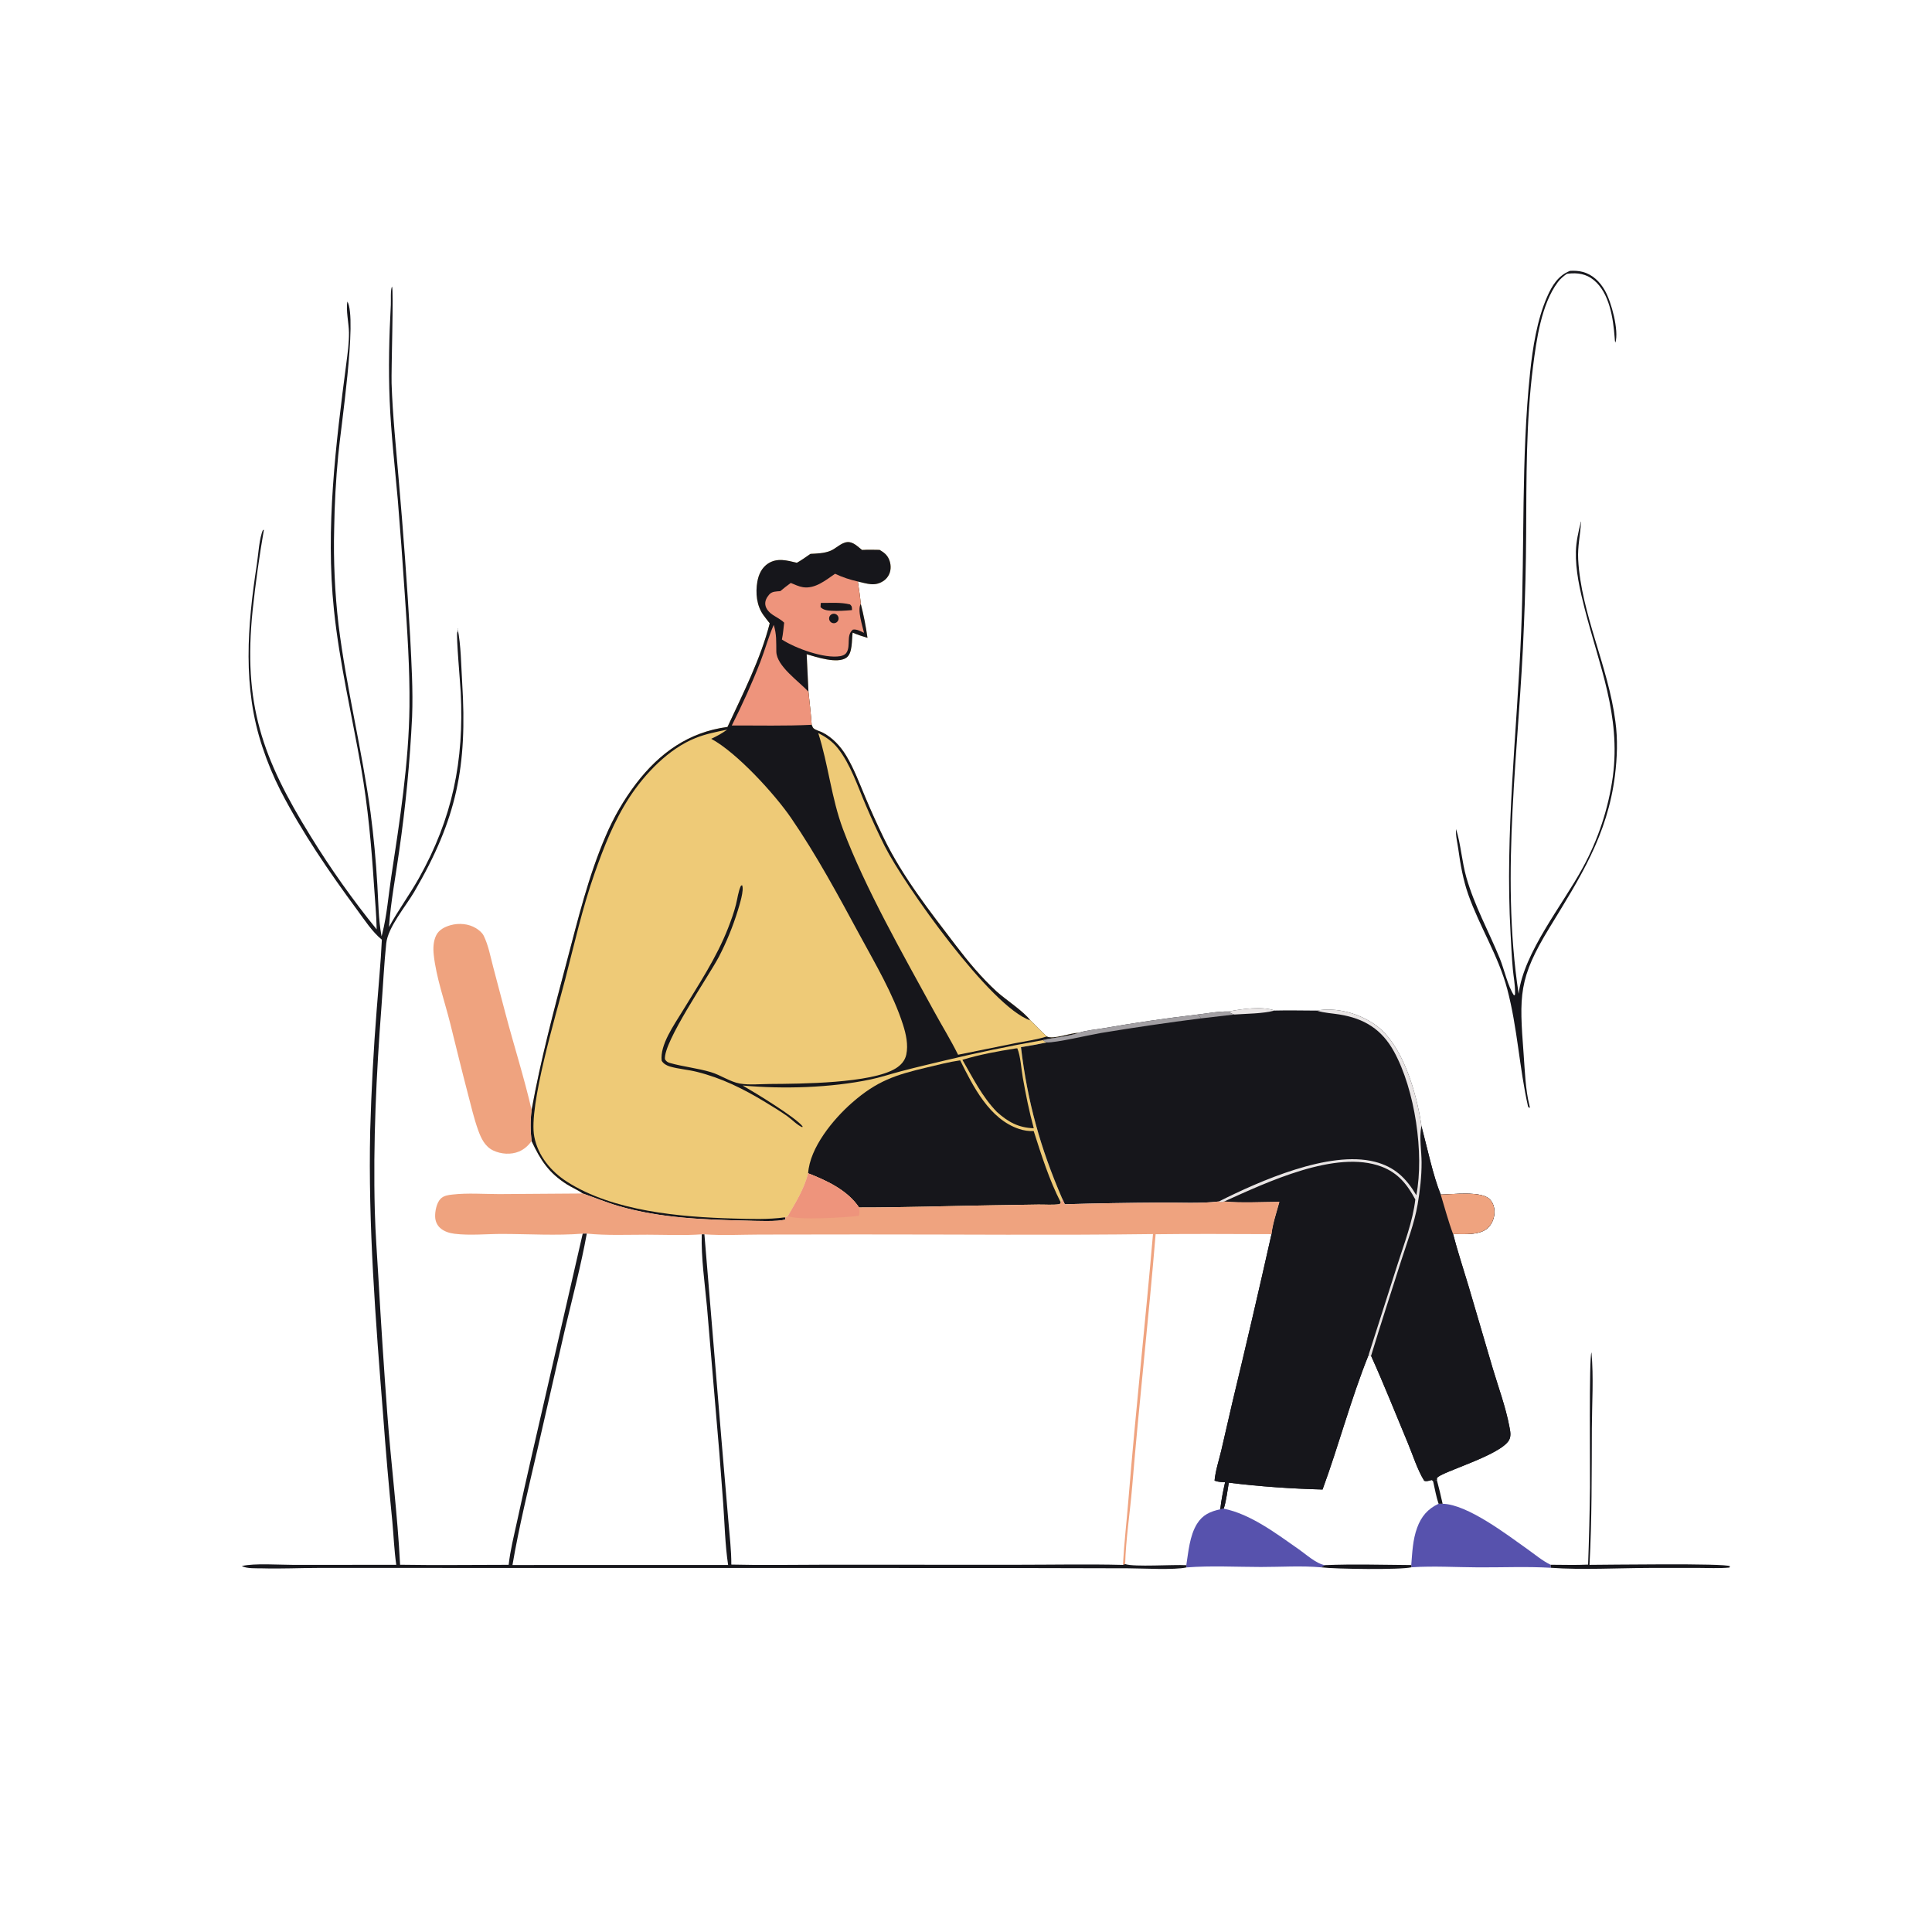
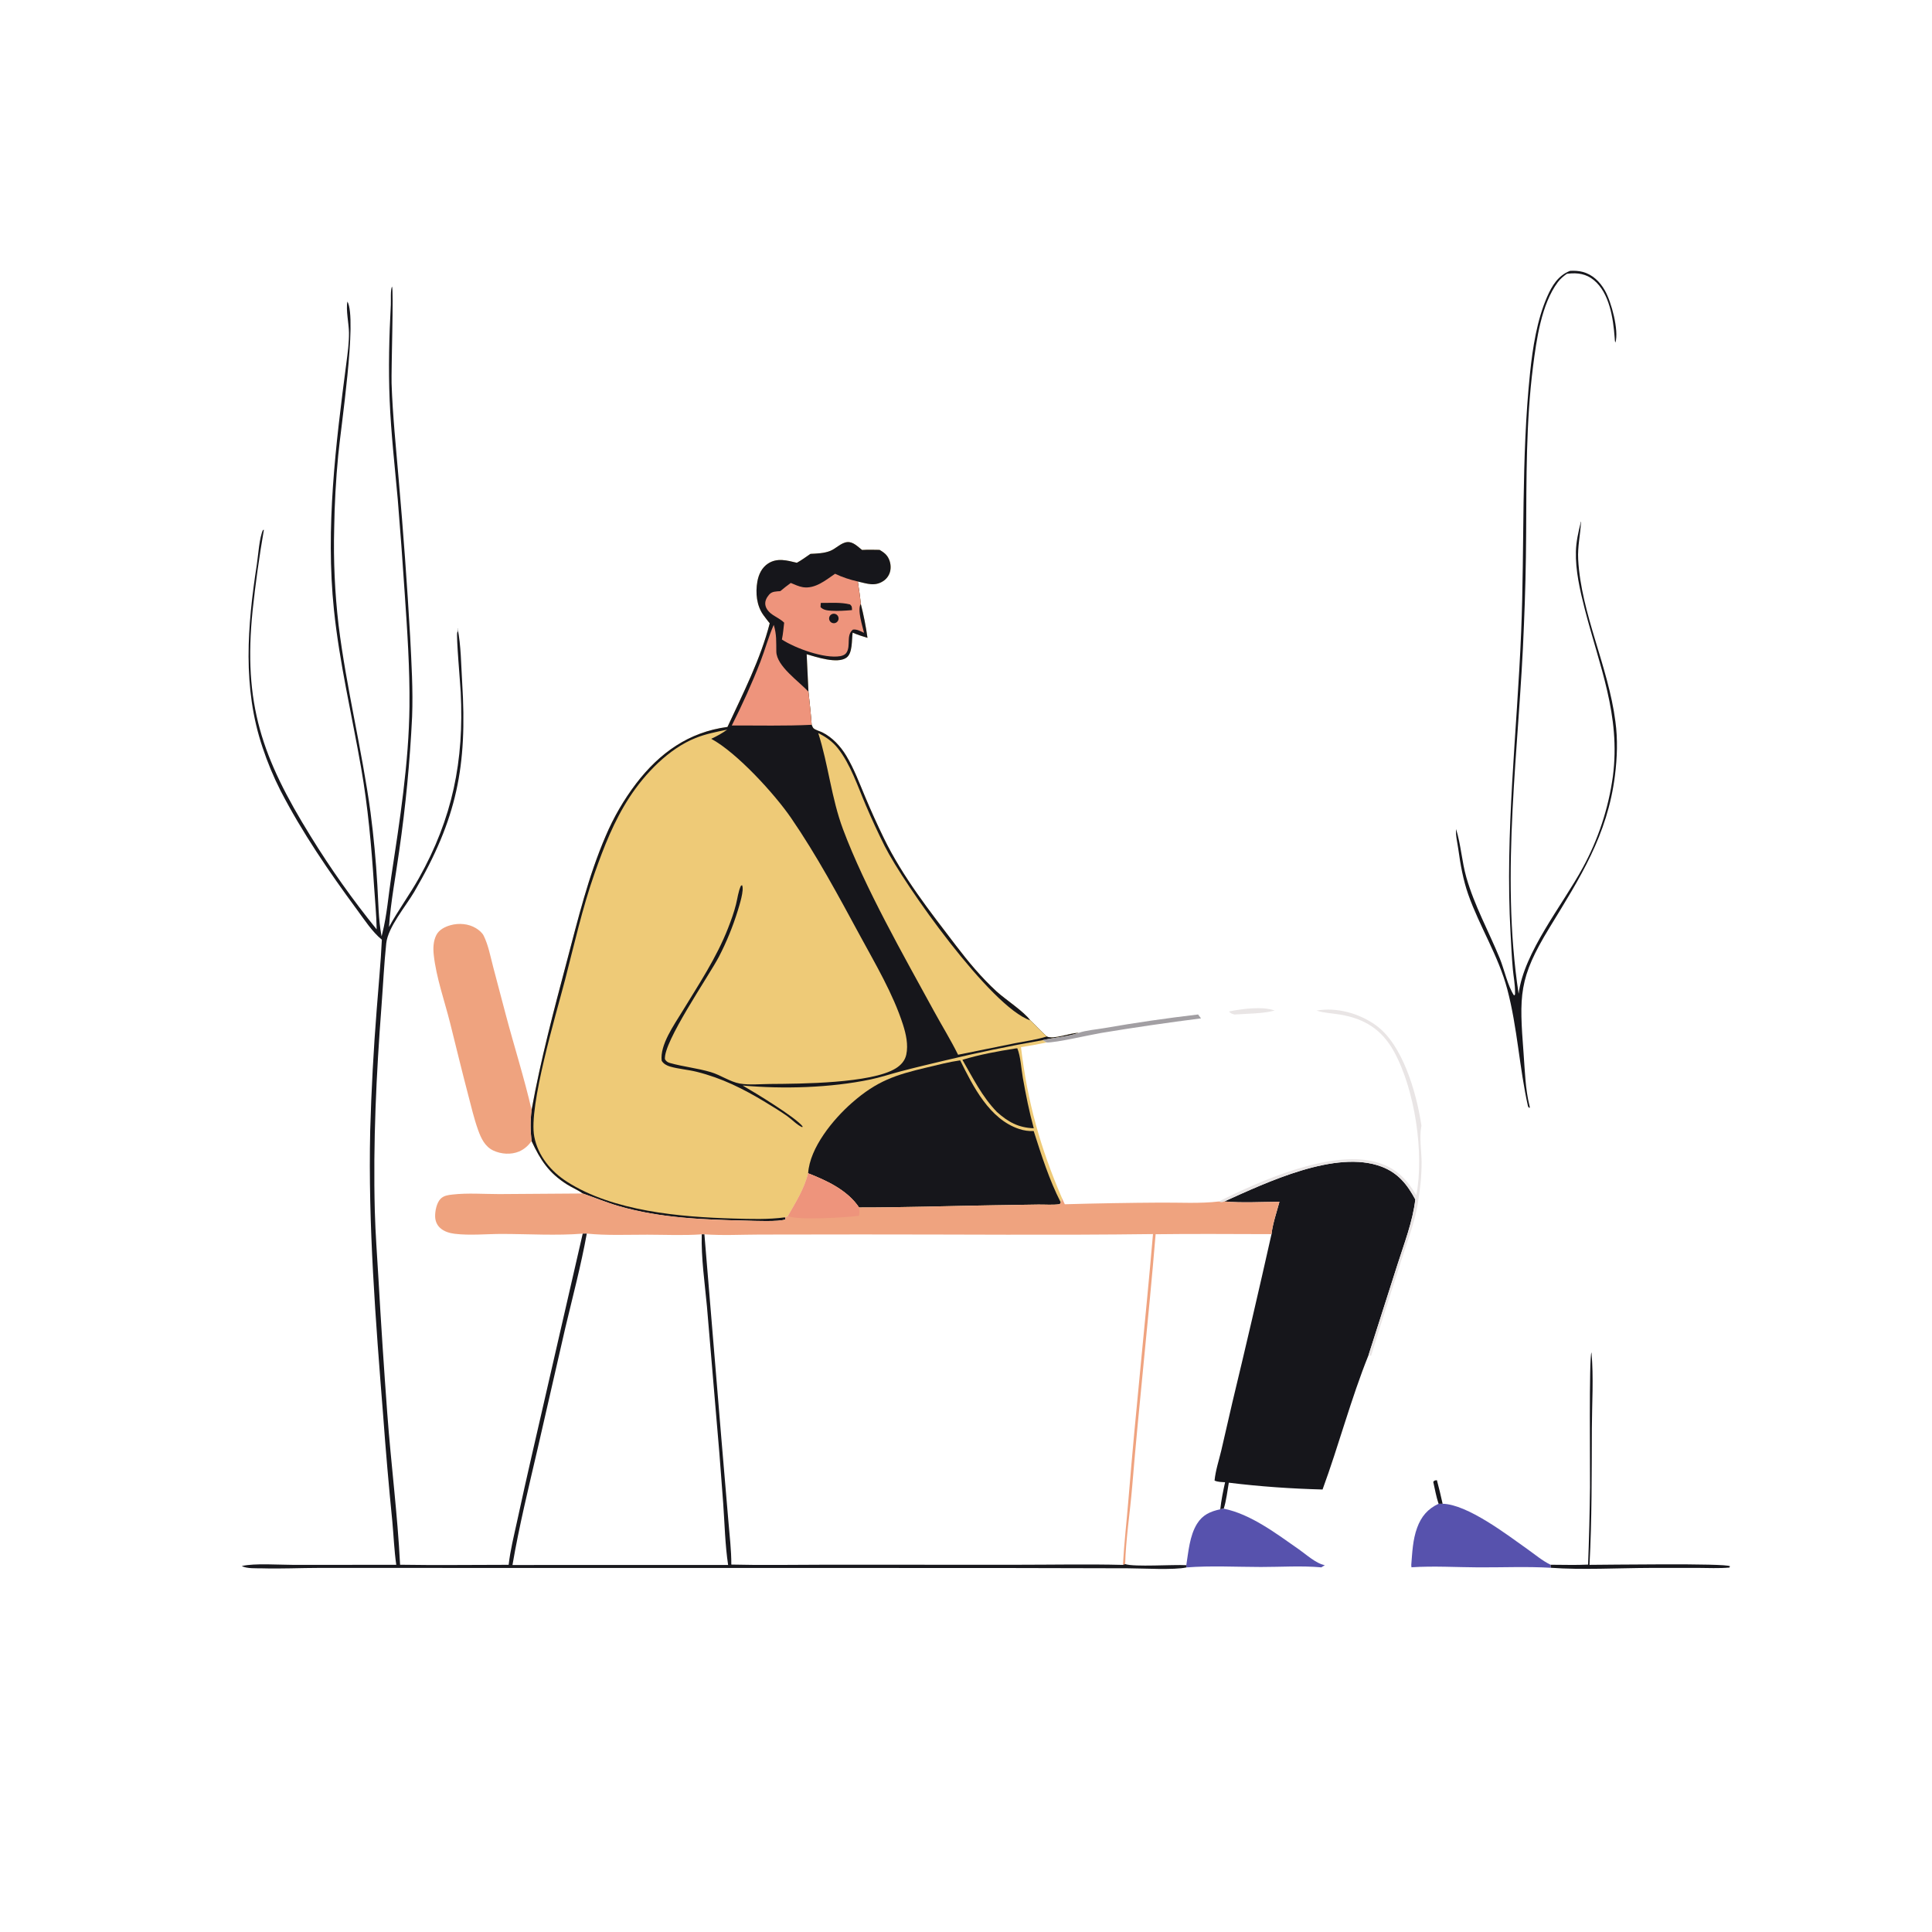
<svg xmlns="http://www.w3.org/2000/svg" width="1024" height="1024">
  <g>
    <path fill="#EECA77" d="M429.55 293.567C433.072 293.367 436.756 293.303 440.074 291.971C443.078 290.764 445.761 287.662 449.008 287.331C452.161 287.01 454.591 289.722 456.904 291.483C460.013 291.328 463.088 291.369 466.199 291.447C467.693 292.336 469.178 293.265 470.208 294.704C471.729 296.829 472.371 299.726 471.904 302.298Q471.83 302.714 471.715 303.121Q471.601 303.528 471.447 303.921Q471.293 304.315 471.101 304.692Q470.909 305.068 470.681 305.424Q470.453 305.78 470.191 306.112Q469.929 306.444 469.636 306.748Q469.342 307.052 469.021 307.327Q468.699 307.601 468.352 307.842C463.702 311.012 459.594 309.308 454.662 308.208C455.27 312.147 455.847 316.067 456.227 320.035Q458.525 328.952 459.784 338.074C457.103 337.253 454.496 336.432 451.92 335.313C451.34 339.201 452.011 346.273 448.543 348.633C443.671 351.95 432.752 348.248 427.548 346.761L428.501 366.651C429.095 372.473 429.812 378.321 430.203 384.158C430.501 384.74 430.664 385.414 431.096 385.905C431.933 386.855 434.63 387.582 435.785 388.151C441.11 390.772 445.526 395.546 448.545 400.586C452.638 407.42 455.525 415.141 458.602 422.474Q463.233 433.521 468.478 444.29C478.497 464.874 492.864 483.055 506.687 501.184C513.235 509.772 520.242 518.195 528.219 525.496C532.857 529.741 542.776 536.152 546.05 540.796C549.008 543.608 551.769 546.645 554.817 549.356C558.322 551.156 567.224 547.396 571.675 547.45C565.562 549.541 558.922 549.845 552.65 551.296L554.736 552.524Q547.968 553.949 541.134 555.013C544.562 583.927 551.408 608.483 562.923 635.139L562.246 637.352L561.676 638.236C557.946 638.745 554.103 638.398 550.339 638.435L526.584 638.808C502.841 639.187 479.056 640 455.312 639.978C449.133 630.802 438.302 625.787 428.336 621.883C426.367 630.049 421.799 637.243 417.671 644.48L416.081 645.211L416.286 646.304C412.821 647.656 399.951 647.066 395.757 646.968C372.77 646.427 350.013 645.677 327.783 639.205C321.327 637.325 315.187 634.75 308.844 632.577C306.38 630.724 303.213 629.479 300.571 627.806C290.893 621.676 286.564 615.057 281.74 604.79C281.085 599.026 281.047 594.035 281.768 588.28C286.565 561.686 293.516 535.621 300.437 509.522C306.396 487.056 311.824 464.466 321.058 443.047Q324.199 435.643 328.236 428.686Q332.272 421.73 337.141 415.328C349.592 399.067 365.04 388.023 385.583 385.292C393.769 367.644 403.132 349.292 407.972 330.371C406.85 328.949 405.72 327.525 404.656 326.059C400.992 321.011 400.358 314.242 401.421 308.23C402.094 304.429 403.814 300.789 407.151 298.646C411.998 295.533 417.201 297.057 422.352 298.281C424.852 296.922 427.194 295.164 429.55 293.567Z" />
    <path fill="#16161B" d="M429.55 293.567C433.072 293.367 436.756 293.303 440.074 291.971C443.078 290.764 445.761 287.662 449.008 287.331C452.161 287.01 454.591 289.722 456.904 291.483C460.013 291.328 463.088 291.369 466.199 291.447C467.693 292.336 469.178 293.265 470.208 294.704C471.729 296.829 472.371 299.726 471.904 302.298Q471.83 302.714 471.715 303.121Q471.601 303.528 471.447 303.921Q471.293 304.315 471.101 304.692Q470.909 305.068 470.681 305.424Q470.453 305.78 470.191 306.112Q469.929 306.444 469.636 306.748Q469.342 307.052 469.021 307.327Q468.699 307.601 468.352 307.842C463.702 311.012 459.594 309.308 454.662 308.208C455.27 312.147 455.847 316.067 456.227 320.035Q458.525 328.952 459.784 338.074C457.103 337.253 454.496 336.432 451.92 335.313C451.34 339.201 452.011 346.273 448.543 348.633C443.671 351.95 432.752 348.248 427.548 346.761L428.501 366.651C429.095 372.473 429.812 378.321 430.203 384.158C430.501 384.74 430.664 385.414 431.096 385.905C431.933 386.855 434.63 387.582 435.785 388.151C441.11 390.772 445.526 395.546 448.545 400.586C452.638 407.42 455.525 415.141 458.602 422.474Q463.233 433.521 468.478 444.29C478.497 464.874 492.864 483.055 506.687 501.184C513.235 509.772 520.242 518.195 528.219 525.496C532.857 529.741 542.776 536.152 546.05 540.796C549.008 543.608 551.769 546.645 554.817 549.356C558.322 551.156 567.224 547.396 571.675 547.45C565.562 549.541 558.922 549.845 552.65 551.296Q526.478 555.905 500.638 562.112C492.714 564.017 484.76 565.867 476.886 567.968C471.696 569.353 466.55 571.065 461.291 572.162C440.137 576.572 415.031 577.305 393.616 575.342C399.978 579.01 421.597 592.098 425.384 596.993L425.232 597.461C422.299 596.195 419.856 593.409 417.23 591.56C413.497 588.931 409.549 586.542 405.648 584.17C394.009 577.092 382.486 571.355 369.196 568.064C364.586 566.923 359.671 566.6 355.138 565.291C353.39 564.786 351.653 563.825 350.708 562.236C349.672 553.834 357.314 543.188 361.55 536.207C370.356 521.692 379.702 507.775 385.909 491.878C387.491 487.826 389.027 483.61 390.085 479.387C390.91 476.098 391.266 472.627 392.671 469.52L393.295 469.147C394.595 471.572 391.803 480.093 391.032 482.667Q389.081 488.988 386.577 495.11Q384.073 501.232 381.035 507.108C375.473 517.644 351.517 552.277 352.434 561.43C353.086 562.503 353.815 563.05 355.018 563.39C362.147 565.404 369.617 566.129 376.771 568.254C381.857 569.764 387.039 573.417 392.093 574.302C397.067 575.172 403.096 574.561 408.155 574.527C424.128 574.421 461.847 574.244 474.725 566.287C477.49 564.579 479.652 562.224 480.347 558.981C481.469 553.742 480.2 548.047 478.591 543.042C473.314 526.622 463.964 510.929 455.768 495.804C444.334 474.702 432.886 453.334 419.287 433.529C410.573 420.837 390.598 398.947 376.962 391.576C380.04 390.167 382.671 388.699 385.425 386.722C379.727 387.892 374.033 389.003 368.611 391.175C354.452 396.846 341.851 410.01 333.653 422.559C325.436 435.135 320.049 448.92 315.094 463.017C308.657 481.33 304.378 500.507 299.509 519.285C294.771 537.562 280.016 586.398 283.183 602.497C285.179 612.642 291.957 620.843 300.502 626.329C324.88 641.98 360.434 645.059 388.801 645.846C397.817 646.095 407.124 646.434 416.081 645.211L416.286 646.304C412.821 647.656 399.951 647.066 395.757 646.968C372.77 646.427 350.013 645.677 327.783 639.205C321.327 637.325 315.187 634.75 308.844 632.577C306.38 630.724 303.213 629.479 300.571 627.806C290.893 621.676 286.564 615.057 281.74 604.79C281.085 599.026 281.047 594.035 281.768 588.28C286.565 561.686 293.516 535.621 300.437 509.522C306.396 487.056 311.824 464.466 321.058 443.047Q324.199 435.643 328.236 428.686Q332.272 421.73 337.141 415.328C349.592 399.067 365.04 388.023 385.583 385.292C393.769 367.644 403.132 349.292 407.972 330.371C406.85 328.949 405.72 327.525 404.656 326.059C400.992 321.011 400.358 314.242 401.421 308.23C402.094 304.429 403.814 300.789 407.151 298.646C411.998 295.533 417.201 297.057 422.352 298.281C424.852 296.922 427.194 295.164 429.55 293.567Z" />
    <path fill="#EECA77" d="M433.688 388.532C437.678 390.583 441.106 392.911 443.965 396.463C450.762 404.908 454.68 416.981 458.943 426.914Q463.604 437.844 468.916 448.472C479.18 468.863 525.218 533.902 546.05 540.796C549.008 543.608 551.769 546.645 554.817 549.356C549.414 551.076 543.566 551.828 538.006 552.926L507.794 559.035C503.939 551.224 499.267 543.699 495.088 536.041C479.001 506.563 458.452 470.611 446.811 439.505C440.651 423.042 439.052 405.309 433.688 388.532Z" />
    <path fill="#EE947C" d="M442.599 304.105C446.511 305.963 450.447 307.25 454.662 308.208C455.27 312.147 455.847 316.067 456.227 320.035C454.259 323.186 457.114 331.744 457.949 335.422C456.157 334.565 454.063 333.363 452.036 333.72C448.342 336.734 451.012 342.133 448.719 345.829C447.977 347.025 446.617 347.558 445.294 347.785C436.934 349.219 421.374 343.557 414.418 338.951C415.048 336.066 415.261 332.973 415.625 330.035C413.803 328.25 411.856 327.392 409.767 326.023C407.899 324.801 406.014 322.941 405.654 320.633C405.325 318.519 406.356 316.683 407.68 315.133C409.176 313.381 411.443 313.501 413.57 313.315C415.364 311.781 417.232 310.379 419.128 308.975C421.158 309.8 423.407 310.893 425.575 311.226C432.038 312.22 437.611 307.525 442.599 304.105Z" />
    <path fill="#16161B" d="M435.028 319.561C440.106 319.609 445.614 319.107 450.562 320.375C451.691 321.47 451.483 321.835 451.592 323.358C448.091 323.659 444.178 323.939 440.67 323.708C438.567 323.57 436.353 323.367 434.894 321.759L435.028 319.561Z" />
    <path fill="#16161B" d="M440.228 325.98Q440.348 325.866 440.483 325.769Q440.617 325.672 440.763 325.593Q440.909 325.514 441.064 325.456Q441.219 325.397 441.381 325.359Q441.542 325.321 441.707 325.305Q441.872 325.289 442.038 325.295Q442.203 325.3 442.367 325.328Q442.531 325.355 442.689 325.404Q442.847 325.453 442.998 325.522Q443.149 325.591 443.289 325.68Q443.429 325.768 443.557 325.874Q443.684 325.98 443.796 326.103Q443.908 326.225 444.004 326.36Q444.099 326.496 444.175 326.643Q444.252 326.79 444.308 326.946Q444.365 327.102 444.4 327.264Q444.435 327.426 444.449 327.591Q444.463 327.756 444.455 327.922Q444.447 328.088 444.417 328.251Q444.387 328.414 444.336 328.571Q444.285 328.729 444.213 328.879Q444.142 329.028 444.051 329.167Q443.961 329.306 443.853 329.432Q443.745 329.558 443.621 329.668Q443.53 329.749 443.432 329.821Q443.333 329.893 443.228 329.956Q443.123 330.018 443.013 330.069Q442.902 330.121 442.787 330.162Q442.672 330.202 442.554 330.232Q442.436 330.261 442.315 330.279Q442.194 330.297 442.072 330.302Q441.951 330.308 441.829 330.302Q441.707 330.296 441.586 330.279Q441.466 330.261 441.347 330.231Q441.229 330.202 441.114 330.161Q440.999 330.12 440.888 330.069Q440.778 330.017 440.673 329.955Q440.568 329.893 440.47 329.82Q440.371 329.748 440.281 329.667Q440.19 329.586 440.107 329.496Q440.024 329.406 439.951 329.309Q439.878 329.212 439.814 329.108Q439.75 329.003 439.697 328.894Q439.644 328.784 439.601 328.67Q439.559 328.555 439.528 328.437Q439.497 328.319 439.477 328.199Q439.458 328.079 439.45 327.957Q439.443 327.835 439.447 327.713Q439.451 327.591 439.467 327.47Q439.483 327.349 439.511 327.231Q439.539 327.112 439.578 326.996Q439.617 326.881 439.667 326.77Q439.717 326.659 439.778 326.553Q439.838 326.447 439.909 326.348Q439.98 326.248 440.06 326.156Q440.139 326.064 440.228 325.98Z" />
    <path fill="#EE947C" d="M387.862 384.527C393.361 373.664 398.653 362.03 403.047 350.671C405.541 344.222 407.308 337.511 410.104 331.18C411.705 336.449 411.361 340.059 411.469 345.36C411.629 353.15 423.485 361.105 428.501 366.651C429.095 372.473 429.812 378.321 430.203 384.158C416.159 384.853 401.93 384.475 387.862 384.527Z" />
    <path fill="#16161B" d="M428.336 621.883C429.163 608.291 441.691 593.165 451.527 584.536C464.803 572.891 474.496 569.739 491.336 565.766C497.133 564.398 503.02 562.845 508.917 562C515.751 575.816 524.435 593.205 540.173 598.384C542.746 599.231 545.182 599.58 547.881 599.479C551.975 612.26 556.096 625.369 562.246 637.352L561.676 638.236C557.946 638.745 554.103 638.398 550.339 638.435L526.584 638.808C502.841 639.187 479.056 640 455.312 639.978C449.133 630.802 438.302 625.787 428.336 621.883Z" />
    <path fill="#16161B" d="M538.272 555.698L539.2 555.632C540.964 559.983 541.273 566.506 542.106 571.19C543.716 580.24 545.476 589.137 547.916 598.003C539.728 597.709 534.349 594.684 528.398 589.369C520.486 581.227 515.729 571.422 510.092 561.725C519.155 558.947 528.908 557.173 538.272 555.698Z" />
-     <path fill="#16161B" d="M651.35 536.111C658.164 534.711 669.127 533.219 675.602 535.619C683.014 535.411 690.402 535.632 697.812 535.635C708.485 533.75 720.217 537.041 729.008 543.242C743.411 553.402 750.621 578.881 753.246 595.65C753.305 596.026 753.343 596.406 753.387 596.785C756.284 607.618 759.492 623.044 763.616 633.16C769.979 633.048 784.699 631.193 789.329 635.401C791.241 637.139 792.085 639.751 792.084 642.283C792.083 645.37 790.988 648.426 788.783 650.627C784.482 654.921 775.87 654.014 770.167 654.061C772.569 663.328 775.622 672.489 778.356 681.667L791.191 725.312C794.193 735.336 798.02 745.709 799.975 755.984C800.428 758.369 801.077 761.072 799.816 763.307C795.221 771.448 763.24 780.331 761.658 783.367C761.477 783.715 761.616 784.151 761.594 784.543C760.478 784.711 760.406 784.494 759.652 785.416L759.516 784.848L758.779 784.432C757.474 784.773 756.197 785.304 754.871 784.845C751.226 778.955 748.857 771.239 746.174 764.818C739.734 749.4 733.571 733.835 726.697 718.606L725.367 718.21C716.011 741.411 709.625 765.964 700.982 789.468C684.203 789.024 667.945 787.906 651.295 785.857C650.491 790.362 650 795.281 648.604 799.628L646.773 799.947C647.286 795.196 648.276 790.277 649.323 785.616C647.44 785.499 645.48 785.534 643.743 784.733C644.236 779.446 646.093 773.893 647.328 768.687L653.188 743.265Q663.905 698.774 673.923 654.121C674.566 648.452 676.663 642.491 678.129 636.974C668.547 637.02 658.405 637.655 648.879 636.795C647.501 637.259 647.411 637.232 646.013 636.809C636.087 638.002 625.216 637.333 615.187 637.407Q589.773 637.555 564.368 638.28L562.923 635.139C551.408 608.483 544.562 583.927 541.134 555.013Q547.968 553.949 554.736 552.524L552.65 551.296C558.922 549.845 565.562 549.541 571.675 547.45C575.658 546.047 580.94 545.683 585.131 544.945Q609.967 540.622 635.005 537.694C640.278 537.065 646.048 535.95 651.35 536.111Z" />
    <path fill="#16161B" d="M648.879 636.795C671.293 626.747 708.112 609.113 732.313 618.366C741.024 621.696 745.893 627.813 750.147 635.748C748.774 647.555 744.235 659.084 740.649 670.373L725.367 718.21C716.011 741.411 709.625 765.964 700.982 789.468C684.203 789.024 667.945 787.906 651.295 785.857C650.491 790.362 650 795.281 648.604 799.628L646.773 799.947C647.286 795.196 648.276 790.277 649.323 785.616C647.44 785.499 645.48 785.534 643.743 784.733C644.236 779.446 646.093 773.893 647.328 768.687L653.188 743.265Q663.905 698.774 673.923 654.121C674.566 648.452 676.663 642.491 678.129 636.974C668.547 637.02 658.405 637.655 648.879 636.795Z" />
-     <path fill="#16161B" d="M726.697 718.606C731.834 701.691 737.34 684.872 742.71 668.028C745.795 658.355 749.682 648.369 751.379 638.362C752.622 631.034 753.509 623.501 753.475 616.066C753.449 610.061 752.203 603.083 753.295 597.224C753.323 597.077 753.356 596.931 753.387 596.785C756.284 607.618 759.492 623.044 763.616 633.16C769.979 633.048 784.699 631.193 789.329 635.401C791.241 637.139 792.085 639.751 792.084 642.283C792.083 645.37 790.988 648.426 788.783 650.627C784.482 654.921 775.87 654.014 770.167 654.061C772.569 663.328 775.622 672.489 778.356 681.667L791.191 725.312C794.193 735.336 798.02 745.709 799.975 755.984C800.428 758.369 801.077 761.072 799.816 763.307C795.221 771.448 763.24 780.331 761.658 783.367C761.477 783.715 761.616 784.151 761.594 784.543C760.478 784.711 760.406 784.494 759.652 785.416L759.516 784.848L758.779 784.432C757.474 784.773 756.197 785.304 754.871 784.845C751.226 778.955 748.857 771.239 746.174 764.818C739.734 749.4 733.571 733.835 726.697 718.606Z" />
-     <path fill="#EFA37F" d="M763.616 633.16C769.979 633.048 784.699 631.193 789.329 635.401C791.241 637.139 792.085 639.751 792.084 642.283C792.083 645.37 790.988 648.426 788.783 650.627C784.482 654.921 775.87 654.014 770.167 654.061C767.609 647.275 765.737 640.1 763.616 633.16Z" />
    <path fill="#E9E5E5" d="M697.812 535.635C708.485 533.75 720.217 537.041 729.008 543.242C743.411 553.402 750.621 578.881 753.246 595.65C753.305 596.026 753.343 596.406 753.387 596.785C753.356 596.931 753.323 597.077 753.295 597.224C752.203 603.083 753.449 610.061 753.475 616.066C753.509 623.501 752.622 631.034 751.379 638.362C749.682 648.369 745.795 658.355 742.71 668.028C737.34 684.872 731.834 701.691 726.697 718.606L725.367 718.21L740.649 670.373C744.235 659.084 748.774 647.555 750.147 635.748C745.893 627.813 741.024 621.696 732.313 618.366C708.112 609.113 671.293 626.747 648.879 636.795C647.501 637.259 647.411 637.232 646.013 636.809C667.669 625.944 704.522 609.617 728.582 615.734C739.126 618.415 745.244 624.308 750.684 633.507C754.925 611.301 749.957 577.652 738.907 557.463C732.4 545.575 723.145 539.837 709.933 537.695C706.081 537.071 701.935 536.881 698.207 535.76C698.075 535.721 697.944 535.677 697.812 535.635Z" />
    <path fill="#A29FA3" d="M571.675 547.45C575.658 546.047 580.94 545.683 585.131 544.945Q609.967 540.622 635.005 537.694L636.572 539.757Q609.985 543.133 583.544 547.503C577.292 548.564 559.619 552.731 554.736 552.524L552.65 551.296C558.922 549.845 565.562 549.541 571.675 547.45Z" />
    <path fill="#E9E5E5" d="M651.35 536.111C658.164 534.711 669.127 533.219 675.602 535.619C668.93 537.318 661.157 537.23 654.271 537.713C652.805 537.272 652.407 537.188 651.35 536.111Z" />
-     <path fill="#A29FA3" d="M635.005 537.694C640.278 537.065 646.048 535.95 651.35 536.111C652.407 537.188 652.805 537.272 654.271 537.713L636.572 539.757L635.005 537.694Z" />
    <path fill="#EFA37F" d="M428.336 621.883C438.302 625.787 449.133 630.802 455.312 639.978C479.056 640 502.841 639.187 526.584 638.808L550.339 638.435C554.103 638.398 557.946 638.745 561.676 638.236L562.246 637.352L562.923 635.139L564.368 638.28Q589.773 637.555 615.187 637.407C625.216 637.333 636.087 638.002 646.013 636.809C647.411 637.232 647.501 637.259 648.879 636.795C658.405 637.655 668.547 637.02 678.129 636.974C676.663 642.491 674.566 648.452 673.923 654.121C653.456 654.1 632.967 653.893 612.504 654.168C608.819 698.874 603.751 743.462 600.063 788.175C598.989 801.201 596.662 816.232 596.36 829.009L595.176 829.432C595.832 817.703 597.189 805.997 598.139 794.286C601.932 747.499 607.075 700.846 611.108 654.085C559.479 654.762 507.773 654.239 456.137 654.273L402.591 654.346C392.948 654.369 382.956 654.922 373.351 654.21L371.93 654.223C362.457 654.903 352.655 654.427 343.143 654.415C332.524 654.401 321.56 654.911 311.005 653.83L308.851 653.857C294.884 654.972 280.27 654.043 266.235 654.013C258.023 653.995 249.078 654.921 240.99 653.932C238.254 653.597 235.379 652.747 233.298 650.854C231.605 649.313 230.73 647.23 230.638 644.953C230.521 642.023 231.399 637.524 233.518 635.387C235.212 633.68 237.467 633.401 239.747 633.138C247.799 632.209 256.519 632.89 264.64 632.89L308.844 632.577C315.187 634.75 321.327 637.325 327.783 639.205C350.013 645.677 372.77 646.427 395.757 646.968C399.951 647.066 412.821 647.656 416.286 646.304L416.081 645.211L417.671 644.48C421.799 637.243 426.367 630.049 428.336 621.883Z" />
    <path fill="#EE947C" d="M428.336 621.883C438.302 625.787 449.133 630.802 455.312 639.978C455.433 641.509 455.777 642.961 455.162 644.395C449.315 645.293 421.677 646.943 417.671 644.48C421.799 637.243 426.367 630.049 428.336 621.883Z" />
    <path fill="#EFA37F" d="M281.74 604.79C279.985 607.225 277.838 609.183 275.043 610.349C270.818 612.111 265.608 611.742 261.492 609.821C257.038 607.743 254.98 603.339 253.401 598.93C251.207 592.804 249.718 586.319 248.065 580.026C244.779 567.519 241.755 554.967 238.622 542.424C235.676 530.633 231.207 518.184 229.895 506.112C229.511 502.583 229.63 498.829 231.261 495.599C232.7 492.751 235.842 491.202 238.798 490.373C243.182 489.143 248.325 489.556 252.255 491.948C253.795 492.886 255.558 494.305 256.368 495.951C258.848 500.988 259.959 507.055 261.384 512.478L268.01 537.579C272.471 554.464 277.853 571.281 281.768 588.28C281.047 594.035 281.085 599.026 281.74 604.79Z" />
    <path fill="#5752AD" d="M762.484 797.033L764.614 797.02C777.826 797.344 798.71 813.386 809.563 821.077C813.446 823.828 817.543 827.287 821.833 829.35L822.001 830.957C809.317 830.228 796.254 830.799 783.535 830.735C771.84 830.677 759.756 829.915 748.102 830.692L747.993 829.512C748.541 822.807 748.769 816.139 751.107 809.748C753.291 803.781 756.719 799.719 762.484 797.033Z" />
    <path fill="#5752AD" d="M646.773 799.947L648.604 799.628C662.958 802.494 676.666 812.994 688.513 821.249C692.334 823.912 697.572 828.769 702.181 829.559L700.336 830.729C689.877 829.785 678.799 830.545 668.264 830.531C655.271 830.515 641.794 829.773 628.857 830.766L628.764 829.58C629.895 822.421 630.531 813.963 634.43 807.676C637.429 802.841 641.479 801.109 646.773 799.947Z" />
-     <path fill="#16161B" d="M702.181 829.559C717.377 828.913 732.776 829.409 747.993 829.512L748.102 830.692C742.287 832.123 707.482 831.637 700.336 830.729L702.181 829.559Z" />
    <path fill="#16161B" d="M759.652 785.416C760.406 784.494 760.478 784.711 761.594 784.543Q763.244 790.748 764.614 797.02L762.484 797.033C761.204 793.319 760.532 789.249 759.652 785.416Z" />
  </g>
  <g>
    <path fill="#16161B" fill-opacity="0.988" d="M202.249 496.264C202.301 496.068 202.355 495.871 202.405 495.674L202.649 494.687C205.073 485.072 205.873 474.589 207.363 464.76C211.872 435.003 216.703 404.531 217.027 374.395C217.242 354.321 215.858 334.092 214.479 314.066Q212.851 289.324 210.812 264.613C209.246 247.169 207.26 229.752 206.529 212.243C205.826 195.409 206.248 178.296 207.15 161.478C207.263 159.362 206.88 153.53 207.773 151.879C208.706 153.299 207.325 196.476 207.549 203.181C208.115 220.153 209.888 237.127 211.311 254.042Q214.975 295.648 217.385 337.345C218.101 351.501 218.97 365.731 218.425 379.906Q216.701 415.648 211.572 451.063C209.723 464.467 207.101 477.857 206.17 491.36C210.98 482.514 217.034 474.334 221.977 465.529C239.842 433.706 246.018 403.2 244.189 366.888C243.966 362.457 241.734 337.105 242.341 335.22C242.435 334.931 242.611 334.675 242.745 334.402L242.358 334.213L242.688 333.93L242.679 333.546L242.44 333.472L242.524 332.994C244.374 342.069 244.387 352.515 244.965 361.774C247.725 405.98 242.229 433.936 219.642 472.553C215.067 480.376 205.639 491.393 204.724 499.967C203.552 510.943 203.055 522.058 202.215 533.068C199.445 569.377 197.707 605.457 198.658 641.887C198.969 653.772 199.893 665.687 200.577 677.556Q202.611 713.253 205.244 748.91C207.209 775.721 210.718 802.516 212.052 829.348C231.217 829.667 250.427 829.39 269.597 829.386C270.456 821.724 272.374 814.087 274.014 806.562Q277.952 788.362 282.126 770.215L308.851 653.857L311.005 653.83C307.99 670.561 303.537 687.31 299.608 703.86L284.94 767.899C280.224 788.302 275.144 808.828 271.625 829.481L385.919 829.476C384.298 818.786 384.086 807.552 383.306 796.755Q381.415 770.342 379.053 743.966L374.691 692.417C373.525 679.904 371.615 666.798 371.93 654.223L373.351 654.21L382.379 762.938L386.039 805.998C386.658 813.648 387.657 821.587 387.615 829.257C403.811 829.665 420.066 829.35 436.271 829.334L539.274 829.353C557.887 829.355 576.574 828.963 595.176 829.432L596.36 829.009C601.186 830.615 621.766 829.174 628.764 829.58L628.857 830.766C622.3 832.239 605.424 831.249 597.979 831.229L529.041 831.07L246.849 831.04L169.274 831.024C159.232 831.034 149.081 831.539 139.061 831.255C135.923 831.166 130.879 831.513 128.131 830.035C134.904 828.447 147.984 829.414 155.381 829.413L210.028 829.389C208.935 821.792 208.641 813.924 207.926 806.272Q205.122 778.172 203.063 750.007C199.105 699.984 195.069 649.354 196.221 599.157Q197.132 566.946 199.681 534.824C200.594 522.566 201.825 510.34 202.39 498.057C197.217 493.832 193.099 487.426 189.144 482.061C174.442 462.124 160.01 441.017 148.643 418.974Q143.07 407.97 139.189 396.261C128.441 364.412 131.108 331.689 136.141 299.068C136.893 294.195 137.416 284.822 139.486 280.658L139.453 281.014L139.874 280.769Q136.217 301.913 133.926 323.249C128.747 373.205 139.001 401.823 164.646 443.226Q172.588 456.119 181.345 468.472Q190.102 480.825 199.638 492.587C199.526 484.804 198.725 476.943 198.221 469.17C196.864 448.228 195.009 427.598 191.392 406.896C186.529 379.062 179.924 351.359 176.995 323.223C172.478 279.834 177.928 235.644 183.549 192.632C184.258 187.212 185.026 181.741 184.96 176.263C184.901 171.455 183.24 164.252 184.139 159.821C189.443 168.977 180.497 227.553 179.264 241.305Q177.404 260.73 177.116 280.242Q176.798 292.994 177.378 305.737Q177.959 318.48 179.434 331.151C183.548 364.477 191.831 397.186 196.378 430.488Q198.898 449.759 200.009 469.163C200.55 477.894 200.558 487.15 202.147 495.744C202.179 495.918 202.215 496.091 202.249 496.264Z" />
    <path fill="#16161B" d="M832.163 143.56C834.414 143.443 836.718 143.53 838.903 144.124C844.172 145.556 847.951 149.302 850.606 153.937C854.084 160.007 858.116 175.029 856.218 181.587C855.935 180.736 855.955 180.989 855.896 180.254C855.858 179.778 855.836 179.301 855.799 178.825C855.03 168.796 853.08 155.256 844.733 148.437C840.713 145.152 836.196 144.478 831.185 145.038L830.443 145.127C828.584 146.456 827.043 147.739 825.666 149.578C816.943 161.222 814.344 180.166 812.53 194.367C808.787 223.673 809.076 253.869 808.882 283.378Q808.747 307.442 807.709 331.484C805.305 396.336 795.015 461.96 804.907 526.723C807.669 504.718 828.133 479.78 838.885 459.933Q840.42 457.122 841.826 454.244Q843.233 451.366 844.507 448.427Q845.782 445.488 846.922 442.495Q848.062 439.501 849.066 436.459Q850.069 433.417 850.934 430.333Q851.799 427.249 852.523 424.129Q853.248 421.009 853.83 417.859Q854.413 414.709 854.852 411.536C859.102 379.062 847.612 352.855 839.829 322.313C837.393 312.756 834.981 302.133 835.26 292.219C835.406 287.007 836.556 282.079 837.776 277.04L837.424 276.779L837.951 276.749C837.631 283.498 836.101 289.629 836.468 296.496C838 325.169 852.443 353.222 856.195 382.396C857.495 391.774 857.14 401.634 855.96 411.005C851.956 442.801 837.455 465.16 821.295 491.63C804.78 518.682 805.196 527.458 807.552 558.641C808.232 567.644 808.469 577.319 810.669 586.083C810.883 586.936 810.906 586.477 810.625 587.334L809.9 586.497C805.261 565.949 804.313 544.899 798.905 524.378C794.265 506.77 784.216 491.162 778.19 474.058C775.575 466.636 774.016 458.119 772.971 450.333C772.482 446.695 771.476 443.096 771.743 439.409C774.315 447.619 774.819 456.71 777.207 465.052C781.507 480.073 789.053 493.625 794.933 508.011C797.308 513.824 799.125 522.657 802.463 527.604C803.2 527.256 802.989 526.731 803.003 525.99C803.08 522.029 802.195 517.67 801.834 513.688C801.259 507.34 800.986 501.085 800.631 494.735C797.616 440.845 804.054 388.563 806.248 334.891C808.119 289.119 806.204 243.174 810.973 197.545C812.361 184.266 814.642 169.567 820.012 157.306C822.615 151.362 825.852 146.015 832.163 143.56Z" />
    <path fill="#16161B" d="M841.721 829.272C842.241 815.606 842.568 801.857 842.735 788.183C842.834 780.044 842.152 719.127 843.508 716.791C844.718 729.974 843.771 743.853 843.716 757.112C843.614 781.296 843.772 805.242 842.465 829.407C851.23 829.383 914.66 828.442 916.927 830.146L916.63 830.837C911.059 831.342 905.322 831.043 899.725 831.017L874.708 831.03C858.227 831.084 838.183 832.152 822.001 830.957L821.833 829.35C828.424 829.34 835.147 829.61 841.721 829.272Z" />
  </g>
</svg>